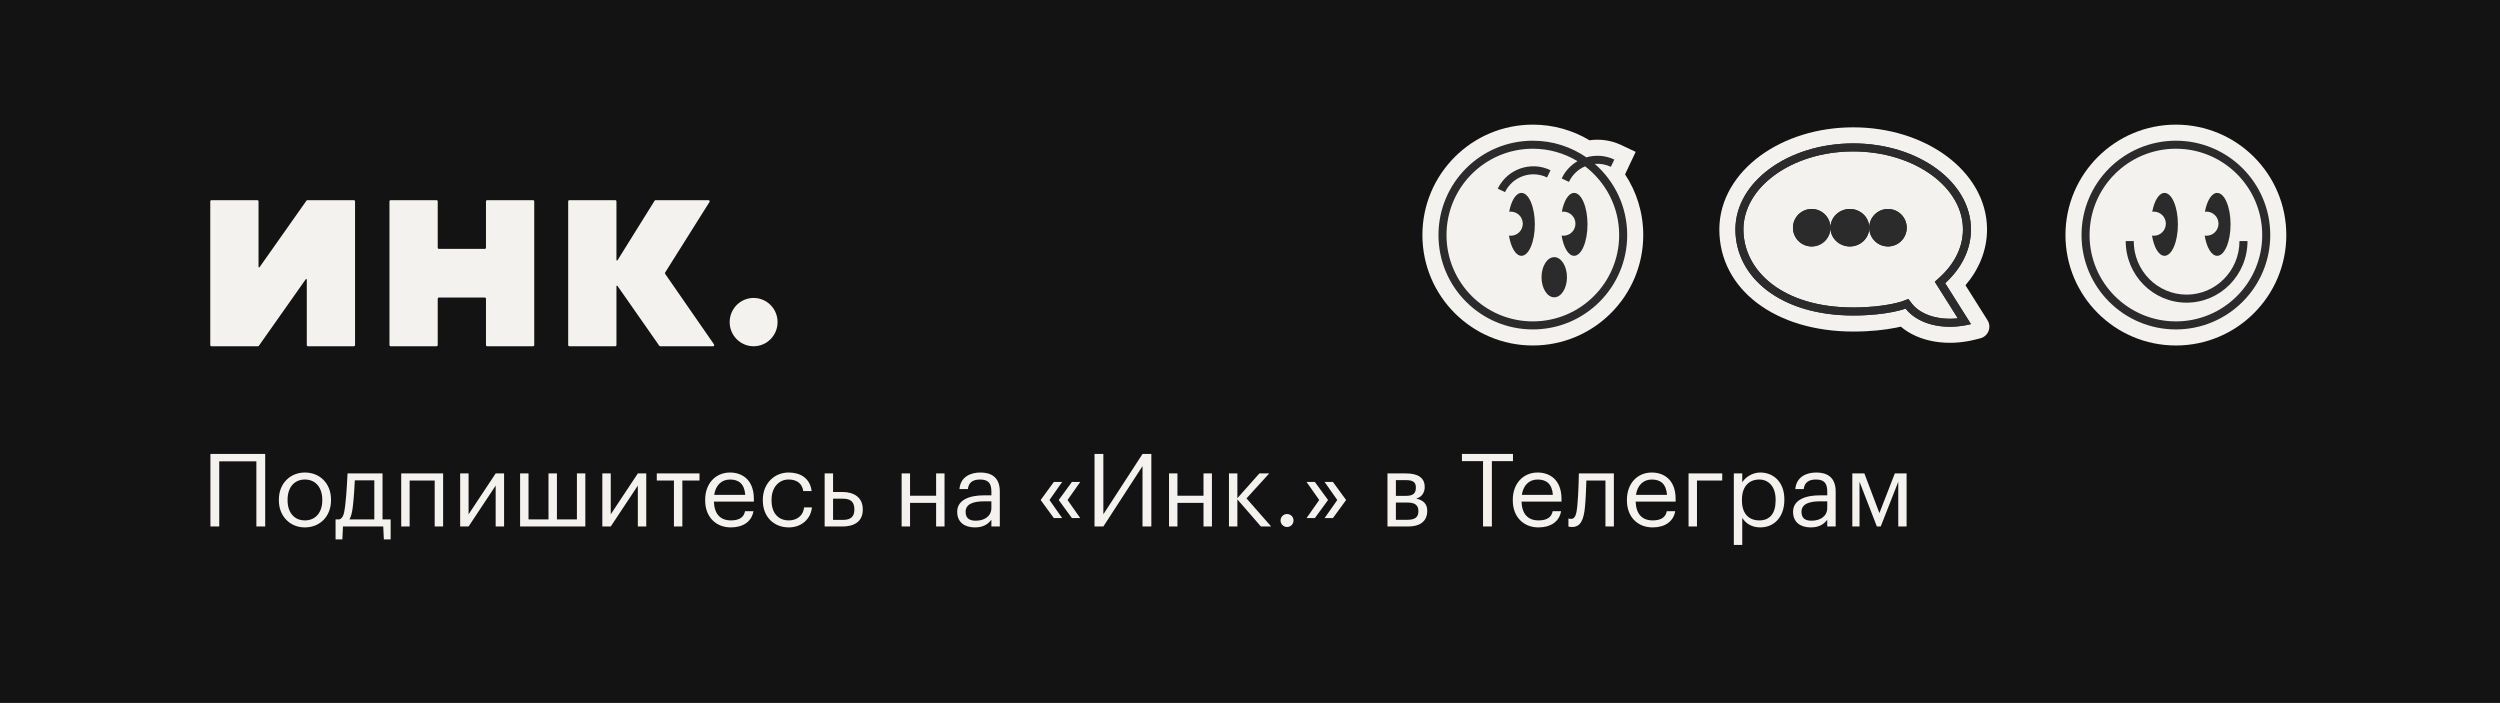
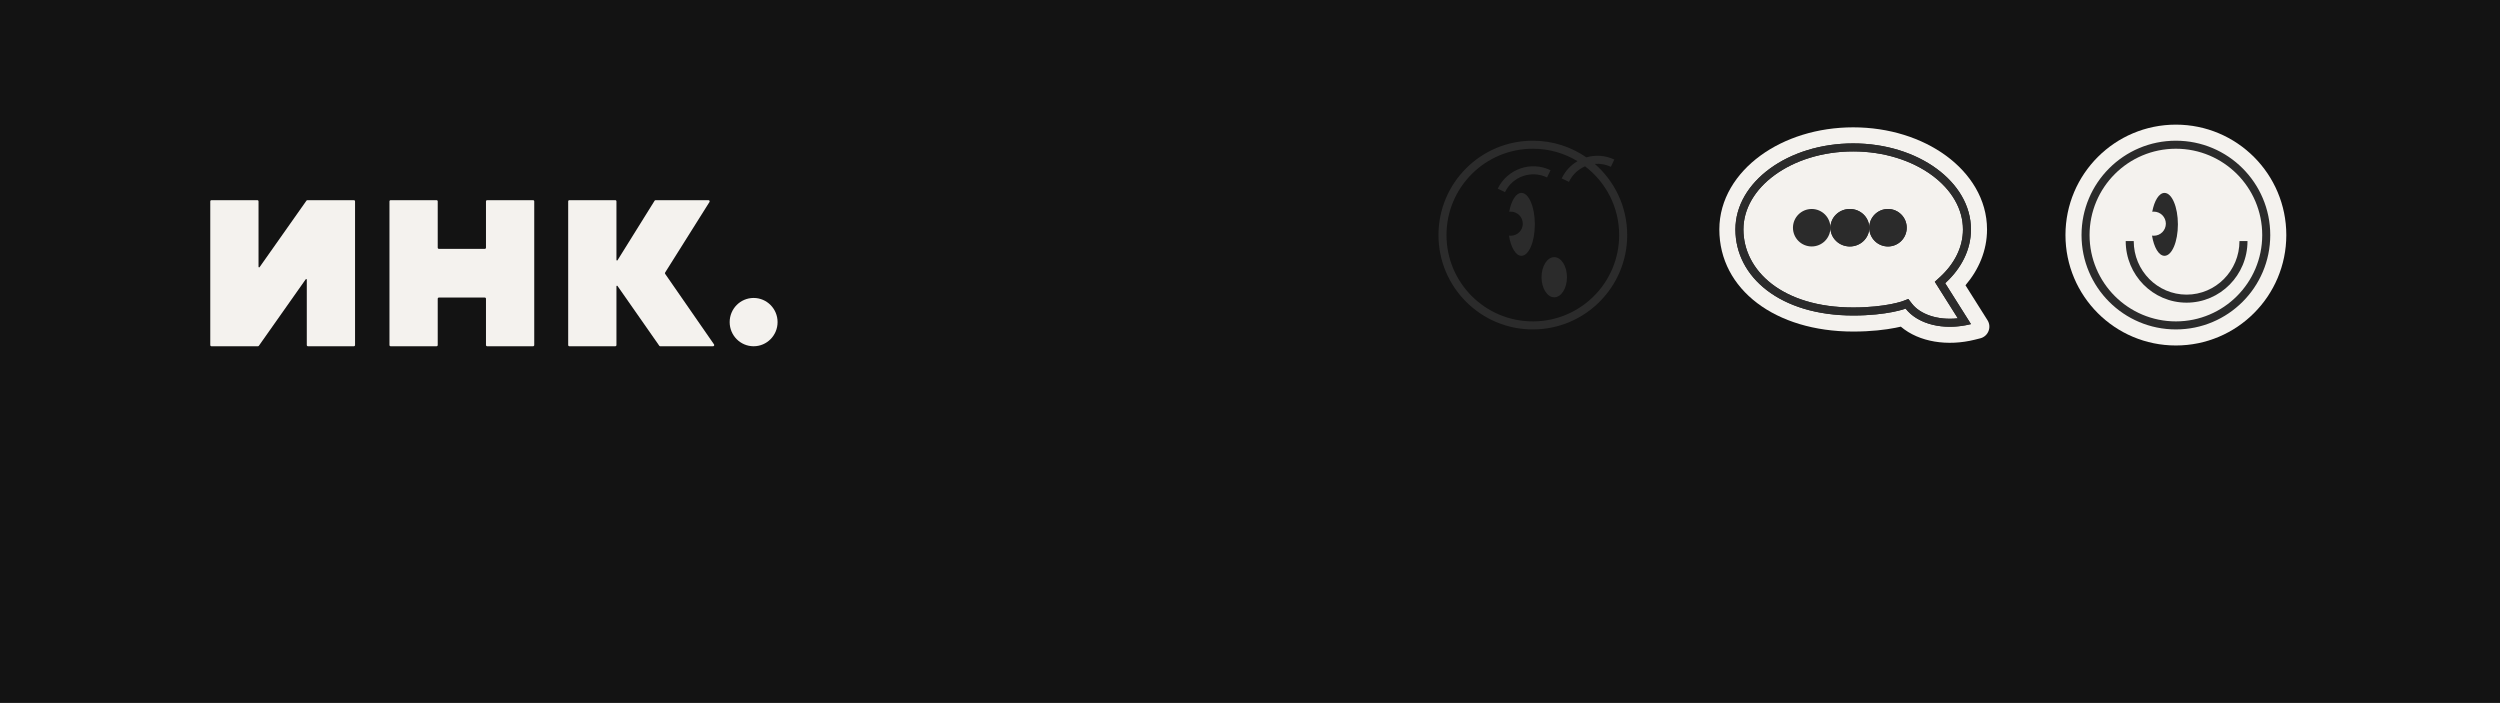
<svg xmlns="http://www.w3.org/2000/svg" width="690" height="194" viewBox="0 0 690 194" fill="none">
  <rect x="0" y="0" width="690" height="194" fill="#808080" stroke="none" />
  <g clip-path="url(#clip0_363_403)">
    <path d="M690 0H0V194H690V0Z" fill="#131313" />
    <path d="M58.035 55.571C58.035 55.392 58.179 55.246 58.358 55.246H71.032C71.21 55.246 71.355 55.392 71.355 55.571V73.637C71.355 73.795 71.557 73.86 71.648 73.731L84.578 55.383C84.639 55.297 84.737 55.246 84.841 55.246H97.672C97.85 55.246 97.994 55.392 97.994 55.571V95.241C97.994 95.421 97.85 95.566 97.672 95.566H84.997C84.819 95.566 84.675 95.421 84.675 95.241V77.176C84.675 77.017 84.473 76.952 84.382 77.081L71.451 95.429C71.391 95.515 71.293 95.566 71.188 95.566H58.358C58.179 95.566 58.035 95.421 58.035 95.241V55.571Z" fill="#F4F2EE" />
    <path d="M107.492 55.571C107.492 55.392 107.636 55.246 107.814 55.246H120.489C120.667 55.246 120.811 55.392 120.811 55.571V68.361C120.811 68.54 120.956 68.686 121.134 68.686H133.809C133.987 68.686 134.131 68.54 134.131 68.361V55.571C134.131 55.392 134.276 55.246 134.454 55.246H147.128C147.306 55.246 147.451 55.392 147.451 55.571V95.241C147.451 95.421 147.306 95.566 147.128 95.566H134.454C134.276 95.566 134.131 95.421 134.131 95.241V82.451C134.131 82.272 133.987 82.126 133.809 82.126H121.134C120.956 82.126 120.811 82.272 120.811 82.451V95.241C120.811 95.421 120.667 95.566 120.489 95.566H107.814C107.636 95.566 107.492 95.421 107.492 95.241V55.571Z" fill="#F4F2EE" />
    <path d="M156.819 55.571C156.819 55.392 156.963 55.246 157.142 55.246H169.816C169.994 55.246 170.139 55.392 170.139 55.571V71.74C170.139 71.903 170.351 71.965 170.437 71.826L180.669 55.398C180.728 55.304 180.831 55.246 180.942 55.246H195.546C195.8 55.246 195.955 55.529 195.818 55.745L183.573 75.223C183.504 75.334 183.507 75.476 183.581 75.584L197.07 95.055C197.219 95.27 197.066 95.566 196.805 95.566H182.223C182.118 95.566 182.019 95.515 181.959 95.428L170.432 78.927C170.341 78.797 170.139 78.862 170.139 79.021V95.241C170.139 95.421 169.994 95.566 169.816 95.566H157.142C156.963 95.566 156.819 95.421 156.819 95.241V55.571Z" fill="#F4F2EE" />
    <path d="M201.388 88.9C201.388 85.219 204.348 82.234 208 82.234C211.651 82.234 214.611 85.219 214.611 88.9C214.611 92.582 211.651 95.566 208 95.566C204.348 95.566 201.388 92.582 201.388 88.9Z" fill="#F4F2EE" />
-     <path d="M70.759 145.311V127.335H60.511V145.311H58.075V125.291H73.195V145.311H70.759ZM84.135 145.563C79.963 145.563 76.967 142.399 76.967 138.115V137.891C76.967 133.495 80.019 130.415 84.163 130.415C88.307 130.415 91.359 133.467 91.359 137.863V138.087C91.359 142.511 88.307 145.563 84.135 145.563ZM84.163 143.631C87.103 143.631 88.951 141.419 88.951 138.115V137.919C88.951 134.531 87.075 132.347 84.163 132.347C81.223 132.347 79.375 134.531 79.375 137.891V138.115C79.375 141.447 81.195 143.631 84.163 143.631ZM97.403 139.655C97.207 141.363 96.927 142.539 96.451 143.351H103.311V132.571H97.935C97.851 134.503 97.655 137.471 97.403 139.655ZM94.659 145.311L94.491 148.867H92.615V143.351H93.651C94.827 143.043 95.023 141.391 95.275 139.515C95.695 136.099 95.919 130.667 95.919 130.667H105.579V143.351H107.819V148.867H105.943L105.775 145.311H94.659ZM119.975 145.311V132.627H113.059V145.311H110.735V130.667H122.299V145.311H119.975ZM129.328 145.311H127.004V130.667H129.328V141.951L136.804 130.667H139.128V145.311H136.804V134.027L129.328 145.311ZM143.547 145.311V130.667H145.871V143.351H151.387V130.667H153.711V143.351H159.227V130.667H161.551V145.311H143.547ZM168.567 145.311H166.243V130.667H168.567V141.951L176.043 130.667H178.367V145.311H176.043V134.027L168.567 145.311ZM193.062 130.667V132.627H188.33V145.311H186.006V132.627H181.274V130.667H193.062ZM201.711 145.563C197.567 145.563 194.627 142.651 194.627 138.143V137.919C194.627 133.495 197.455 130.415 201.487 130.415C204.875 130.415 208.067 132.459 208.067 137.695V138.451H197.035C197.147 141.783 198.743 143.631 201.739 143.631C204.007 143.631 205.323 142.791 205.631 141.083H207.955C207.451 144.023 205.015 145.563 201.711 145.563ZM197.119 136.575H205.687C205.463 133.551 203.895 132.347 201.487 132.347C199.107 132.347 197.511 133.971 197.119 136.575ZM217.709 145.563C213.621 145.563 210.541 142.679 210.541 138.143V137.919C210.541 133.439 213.733 130.415 217.653 130.415C220.705 130.415 223.561 131.815 224.009 135.539H221.713C221.349 133.215 219.669 132.347 217.653 132.347C214.993 132.347 212.949 134.475 212.949 137.919V138.143C212.949 141.727 214.909 143.631 217.737 143.631C219.809 143.631 221.685 142.427 221.937 140.047H224.093C223.785 143.211 221.237 145.563 217.709 145.563ZM227.602 145.311V130.667H229.926V135.791H232.53C235.61 135.791 238.13 137.219 238.13 140.579V140.663C238.13 144.079 235.582 145.311 232.53 145.311H227.602ZM229.926 143.491H232.67C234.966 143.491 235.806 142.455 235.806 140.663V140.579C235.806 138.591 234.854 137.639 232.67 137.639H229.926V143.491ZM258.368 145.311V138.787H251.172V145.311H248.848V130.667H251.172V136.827H258.368V130.667H260.692V145.311H258.368ZM269.283 143.715C271.747 143.715 273.623 142.455 273.623 140.187V138.367H271.607C268.667 138.367 266.511 139.095 266.511 141.251C266.511 142.763 267.239 143.715 269.283 143.715ZM269.059 145.563C266.343 145.563 264.187 144.247 264.187 141.251C264.187 137.863 267.771 136.715 271.523 136.715H273.623V135.651C273.623 133.327 272.727 132.347 270.487 132.347C268.471 132.347 267.351 133.187 267.127 134.979H264.803C265.111 131.647 267.771 130.415 270.599 130.415C273.399 130.415 275.947 131.563 275.947 135.651V145.311H273.623V143.463C272.531 144.835 271.215 145.563 269.059 145.563ZM295.846 142.987L292.206 138.003L295.846 133.019H298.142L294.642 138.003L298.142 142.987H295.846ZM290.862 142.987L287.222 138.003L290.862 133.019H293.158L289.658 138.003L293.158 142.987H290.862ZM304.526 145.311H302.09V125.291H304.526V141.951L315.334 125.291H317.77V145.311H315.334V128.651L304.526 145.311ZM332.169 145.311V138.787H324.973V145.311H322.649V130.667H324.973V136.827H332.169V130.667H334.493V145.311H332.169ZM348.012 145.311L341.516 137.835V145.311H339.192V130.667H341.516V137.499L347.592 130.667H350.308L344.036 137.555L350.84 145.311H348.012ZM355.225 145.451C354.245 145.451 353.433 144.667 353.433 143.659C353.433 142.651 354.245 141.867 355.225 141.867C356.205 141.867 357.017 142.651 357.017 143.659C357.017 144.667 356.205 145.451 355.225 145.451ZM365.592 142.987L369.092 138.003L365.592 133.019H367.888L371.528 138.003L367.888 142.987H365.592ZM360.608 142.987L364.108 138.003L360.608 133.019H362.904L366.544 138.003L362.904 142.987H360.608ZM382.942 145.311V130.667H388.066C390.81 130.667 393.218 131.507 393.218 134.391V134.475C393.218 135.791 392.518 137.191 390.866 137.611C392.714 138.003 393.918 139.011 393.918 140.915V140.999C393.918 143.911 391.874 145.311 388.682 145.311H382.942ZM388.038 132.515H385.266V136.855H388.066C389.998 136.855 390.782 136.183 390.782 134.587V134.503C390.782 132.963 389.802 132.515 388.038 132.515ZM388.458 138.703H385.266V143.463H388.458C390.502 143.463 391.482 142.763 391.482 141.139V141.055C391.482 139.403 390.474 138.703 388.458 138.703ZM409.32 145.311V127.279H403.496V125.291H417.58V127.279H411.756V145.311H409.32ZM424.617 145.563C420.473 145.563 417.533 142.651 417.533 138.143V137.919C417.533 133.495 420.361 130.415 424.393 130.415C427.781 130.415 430.973 132.459 430.973 137.695V138.451H419.941C420.053 141.783 421.649 143.631 424.645 143.631C426.913 143.631 428.229 142.791 428.537 141.083H430.861C430.357 144.023 427.921 145.563 424.617 145.563ZM420.025 136.575H428.593C428.369 133.551 426.801 132.347 424.393 132.347C422.013 132.347 420.417 133.971 420.025 136.575ZM437.476 139.655C437.14 143.519 436.244 145.451 433.864 145.451C433.136 145.451 432.884 145.311 432.884 145.311V143.099C432.884 143.099 433.136 143.211 433.668 143.211C434.872 143.211 435.152 141.559 435.348 139.515C435.684 136.099 435.768 130.667 435.768 130.667H445.428V145.311H443.104V132.627H437.84C437.784 134.559 437.672 137.499 437.476 139.655ZM456.117 145.563C451.973 145.563 449.033 142.651 449.033 138.143V137.919C449.033 133.495 451.861 130.415 455.893 130.415C459.281 130.415 462.473 132.459 462.473 137.695V138.451H451.441C451.553 141.783 453.149 143.631 456.145 143.631C458.413 143.631 459.729 142.791 460.037 141.083H462.361C461.857 144.023 459.421 145.563 456.117 145.563ZM451.525 136.575H460.093C459.869 133.551 458.301 132.347 455.893 132.347C453.513 132.347 451.917 133.971 451.525 136.575ZM475.336 132.627H468.364V145.311H466.04V130.667H475.336V132.627ZM485.592 143.631C488.504 143.631 490.072 141.671 490.072 138.115V137.891C490.072 134.195 488.028 132.347 485.564 132.347C482.848 132.347 480.776 134.139 480.776 137.891V138.115C480.776 141.867 482.736 143.631 485.592 143.631ZM478.536 150.407V130.667H480.86V133.131C481.7 131.703 483.688 130.415 485.816 130.415C489.652 130.415 492.48 133.215 492.48 137.779V138.003C492.48 142.483 489.848 145.563 485.816 145.563C483.408 145.563 481.7 144.359 480.86 142.903V150.407H478.536ZM499.982 143.715C502.446 143.715 504.322 142.455 504.322 140.187V138.367H502.306C499.366 138.367 497.21 139.095 497.21 141.251C497.21 142.763 497.938 143.715 499.982 143.715ZM499.758 145.563C497.042 145.563 494.886 144.247 494.886 141.251C494.886 137.863 498.47 136.715 502.222 136.715H504.322V135.651C504.322 133.327 503.426 132.347 501.186 132.347C499.17 132.347 498.05 133.187 497.826 134.979H495.502C495.81 131.647 498.47 130.415 501.298 130.415C504.098 130.415 506.646 131.563 506.646 135.651V145.311H504.322V143.463C503.23 144.835 501.914 145.563 499.758 145.563ZM518.015 145.311L513.227 132.963V145.311H511.239V130.667H514.571L518.715 141.615L522.971 130.667H526.219V145.311H523.923V132.963L519.079 145.311H518.015Z" fill="#F4F2EE" />
    <path d="M631.022 64.877C631.022 81.709 617.377 95.354 600.545 95.354C583.713 95.354 570.068 81.709 570.068 64.877C570.068 48.045 583.713 34.4 600.545 34.4C617.377 34.4 631.022 48.045 631.022 64.877Z" fill="#F4F2EE" />
    <path fill-rule="evenodd" clip-rule="evenodd" d="M600.546 88.705C613.705 88.705 624.373 78.037 624.373 64.878C624.373 51.718 613.705 41.05 600.546 41.05C587.386 41.05 576.718 51.718 576.718 64.878C576.718 78.037 587.386 88.705 600.546 88.705ZM600.546 90.922C614.93 90.922 626.59 79.262 626.59 64.878C626.59 50.494 614.93 38.834 600.546 38.834C586.162 38.834 574.502 50.494 574.502 64.878C574.502 79.262 586.162 90.922 600.546 90.922Z" fill="#2B2B2B" />
    <path fill-rule="evenodd" clip-rule="evenodd" d="M588.909 66.54C588.909 74.713 595.455 81.317 603.501 81.317C611.548 81.317 618.093 74.713 618.093 66.54H620.31C620.31 75.913 612.797 83.534 603.501 83.534C594.206 83.534 586.693 75.913 586.693 66.54H588.909Z" fill="#2B2B2B" />
    <path fill-rule="evenodd" clip-rule="evenodd" d="M597.406 70.604C599.446 70.604 601.1 66.717 601.1 61.923C601.1 57.128 599.446 53.241 597.406 53.241C595.893 53.241 594.592 55.38 594.021 58.441C594.162 58.422 594.305 58.413 594.451 58.413C596.287 58.413 597.775 59.902 597.775 61.738C597.775 63.574 596.287 65.063 594.451 65.063C594.282 65.063 594.117 65.05 593.955 65.026C594.486 68.288 595.831 70.604 597.406 70.604Z" fill="#2B2B2B" />
-     <path fill-rule="evenodd" clip-rule="evenodd" d="M611.94 70.604C613.98 70.604 615.634 66.717 615.634 61.923C615.634 57.128 613.98 53.241 611.94 53.241C610.426 53.241 609.125 55.38 608.555 58.441C608.695 58.422 608.839 58.413 608.984 58.413C610.82 58.413 612.309 59.902 612.309 61.738C612.309 63.574 610.82 65.063 608.984 65.063C608.816 65.063 608.65 65.05 608.488 65.026C609.02 68.288 610.365 70.604 611.94 70.604Z" fill="#2B2B2B" />
-     <path fill-rule="evenodd" clip-rule="evenodd" d="M448.521 48.121L451.447 41.913L447.437 40.023C444.612 38.692 441.58 38.298 438.703 38.716C434.128 35.976 428.773 34.4 423.061 34.4C406.229 34.4 392.584 48.045 392.584 64.877C392.584 81.709 406.229 95.354 423.061 95.354C439.893 95.354 453.538 81.709 453.538 64.877C453.538 58.688 451.69 52.928 448.521 48.121Z" fill="#F4F2EE" />
    <path d="M432.482 76.515C432.482 79.575 430.91 82.056 428.972 82.056C427.034 82.056 425.463 79.575 425.463 76.515C425.463 73.454 427.034 70.973 428.972 70.973C430.91 70.973 432.482 73.454 432.482 76.515Z" fill="#2B2B2B" />
    <path fill-rule="evenodd" clip-rule="evenodd" d="M426.985 48.977C422.661 46.891 417.464 48.706 415.378 53.03L413.382 52.067C416 46.64 422.521 44.363 427.948 46.98L426.985 48.977Z" fill="#2B2B2B" />
    <path fill-rule="evenodd" clip-rule="evenodd" d="M419.922 70.604C421.962 70.604 423.616 66.717 423.616 61.923C423.616 57.128 421.962 53.241 419.922 53.241C418.408 53.241 417.108 55.38 416.537 58.441C416.677 58.422 416.821 58.413 416.966 58.413C418.802 58.413 420.291 59.902 420.291 61.738C420.291 63.574 418.802 65.063 416.966 65.063C416.798 65.063 416.632 65.05 416.47 65.026C417.002 68.288 418.347 70.604 419.922 70.604Z" fill="#2B2B2B" />
-     <path fill-rule="evenodd" clip-rule="evenodd" d="M434.455 70.604C436.495 70.604 438.149 66.717 438.149 61.923C438.149 57.128 436.495 53.241 434.455 53.241C432.942 53.241 431.641 55.38 431.07 58.441C431.211 58.422 431.354 58.413 431.5 58.413C433.336 58.413 434.825 59.902 434.825 61.738C434.825 63.574 433.336 65.063 431.5 65.063C431.331 65.063 431.166 65.05 431.004 65.026C431.535 68.288 432.88 70.604 434.455 70.604Z" fill="#2B2B2B" />
    <path fill-rule="evenodd" clip-rule="evenodd" d="M444.603 46.039L445.548 44.034C443.039 42.852 440.308 42.708 437.84 43.43C433.641 40.531 428.55 38.834 423.062 38.834C408.678 38.834 397.018 50.494 397.018 64.878C397.018 79.262 408.678 90.922 423.062 90.922C437.445 90.922 449.106 79.262 449.106 64.878C449.106 57.041 445.644 50.013 440.167 45.239C441.642 45.113 443.168 45.362 444.603 46.039ZM433.033 50.197L431.028 49.252C432.005 47.18 433.55 45.557 435.39 44.484C431.793 42.305 427.574 41.05 423.062 41.05C409.902 41.05 399.234 51.718 399.234 64.878C399.234 78.037 409.902 88.705 423.062 88.705C436.221 88.705 446.889 78.037 446.889 64.878C446.889 57.138 443.199 50.261 437.482 45.908C435.592 46.715 433.978 48.191 433.033 50.197Z" fill="#2B2B2B" />
    <path d="M548.421 63.327C548.421 69.149 546.145 74.421 542.472 78.734L548.554 88.382C549.761 90.296 548.744 92.831 546.548 93.38L545.064 93.752C537.607 95.618 529.708 94.467 524.624 90.157C524.175 90.262 523.675 90.37 523.125 90.477C520.426 91.004 516.522 91.509 511.479 91.509C490.028 91.509 474.537 79.914 474.537 63.327C474.537 55.01 479.161 47.86 485.877 42.954C492.596 38.045 501.662 35.145 511.479 35.145C521.296 35.145 530.362 38.045 537.081 42.954C543.797 47.86 548.421 55.01 548.421 63.327Z" fill="#F4F2EE" />
    <path fill-rule="evenodd" clip-rule="evenodd" d="M534.005 77.773L535.376 76.523C539.468 72.789 541.772 68.194 541.772 63.328C541.772 57.649 538.626 52.318 533.159 48.324C527.694 44.332 520.037 41.795 511.479 41.795C502.922 41.795 495.265 44.332 489.8 48.324C484.333 52.318 481.187 57.649 481.187 63.328C481.187 74.709 491.951 84.861 511.479 84.861C516.077 84.861 519.553 84.4 521.851 83.952C523.001 83.727 523.857 83.505 524.411 83.345C524.688 83.264 524.89 83.2 525.016 83.157C525.079 83.136 525.123 83.121 525.148 83.112C525.153 83.11 525.158 83.108 525.161 83.107C525.165 83.106 525.168 83.105 525.17 83.104L525.171 83.104L525.171 83.103L525.172 83.103L526.698 82.521L527.704 83.817C529.916 86.663 534.641 88.471 540.362 87.856L534.005 77.773ZM543.988 89.452C543.207 89.647 542.43 89.803 541.663 89.919C534.97 90.936 528.934 89.012 525.954 85.177C525.954 85.177 520.971 87.077 511.479 87.077C491.31 87.077 478.971 76.444 478.971 63.328C478.971 50.211 493.525 39.578 511.479 39.578C529.434 39.578 543.988 50.211 543.988 63.328C543.988 68.939 541.324 74.096 536.87 78.161L543.988 89.452Z" fill="#2B2B2B" />
-     <path d="M505.199 62.852C505.199 65.708 502.884 68.023 500.028 68.023C497.171 68.023 494.856 65.708 494.856 62.852C494.856 59.995 497.171 57.68 500.028 57.68C502.884 57.68 505.199 59.995 505.199 62.852Z" fill="#2B2B2B" />
    <path d="M515.913 62.852C515.913 65.708 513.514 68.023 510.556 68.023C507.598 68.023 505.199 65.708 505.199 62.852C505.199 59.995 507.598 57.68 510.556 57.68C513.514 57.68 515.913 59.995 515.913 62.852Z" fill="#2B2B2B" />
    <path d="M526.256 62.852C526.256 65.708 523.941 68.023 521.084 68.023C518.228 68.023 515.913 65.708 515.913 62.852C515.913 59.995 518.228 57.68 521.084 57.68C523.941 57.68 526.256 59.995 526.256 62.852Z" fill="#2B2B2B" />
    <path fill-rule="evenodd" clip-rule="evenodd" d="M511.479 87.077C491.31 87.077 478.971 76.444 478.971 63.328C478.971 50.211 493.525 39.578 511.479 39.578C529.434 39.578 543.988 50.211 543.988 63.328C543.988 68.939 541.324 74.096 536.87 78.161L543.988 89.452C536.395 91.352 529.276 89.452 525.954 85.177C525.954 85.177 520.971 87.077 511.479 87.077ZM534.005 77.773L535.376 76.523C539.468 72.789 541.772 68.194 541.772 63.328C541.772 57.649 538.626 52.318 533.159 48.324C527.694 44.332 520.037 41.795 511.479 41.795C502.922 41.795 495.265 44.332 489.8 48.324C484.333 52.318 481.187 57.649 481.187 63.328C481.187 74.709 491.951 84.861 511.479 84.861C516.077 84.861 519.553 84.4 521.851 83.952C523.001 83.727 523.857 83.505 524.411 83.345C524.688 83.264 524.89 83.2 525.016 83.157C525.079 83.136 525.123 83.121 525.148 83.112C525.153 83.11 525.158 83.108 525.161 83.107C525.165 83.106 525.168 83.105 525.17 83.104L525.171 83.104L525.171 83.103L525.172 83.103L526.698 82.521L527.704 83.817C529.916 86.663 534.641 88.471 540.362 87.856L534.005 77.773ZM500.028 68.023C502.884 68.023 505.199 65.708 505.199 62.852C505.199 65.708 507.598 68.023 510.556 68.023C513.514 68.023 515.913 65.708 515.913 62.852C515.913 65.708 518.228 68.023 521.084 68.023C523.941 68.023 526.256 65.708 526.256 62.852C526.256 59.995 523.941 57.68 521.084 57.68C518.228 57.68 515.913 59.995 515.913 62.852C515.913 59.995 513.514 57.68 510.556 57.68C507.598 57.68 505.199 59.995 505.199 62.852C505.199 59.995 502.884 57.68 500.028 57.68C497.171 57.68 494.856 59.995 494.856 62.852C494.856 65.708 497.171 68.023 500.028 68.023Z" fill="#2B2B2B" />
  </g>
  <defs>
    <clipPath id="clip0_363_403">
      <rect width="690" height="194" fill="white" />
    </clipPath>
  </defs>
</svg>